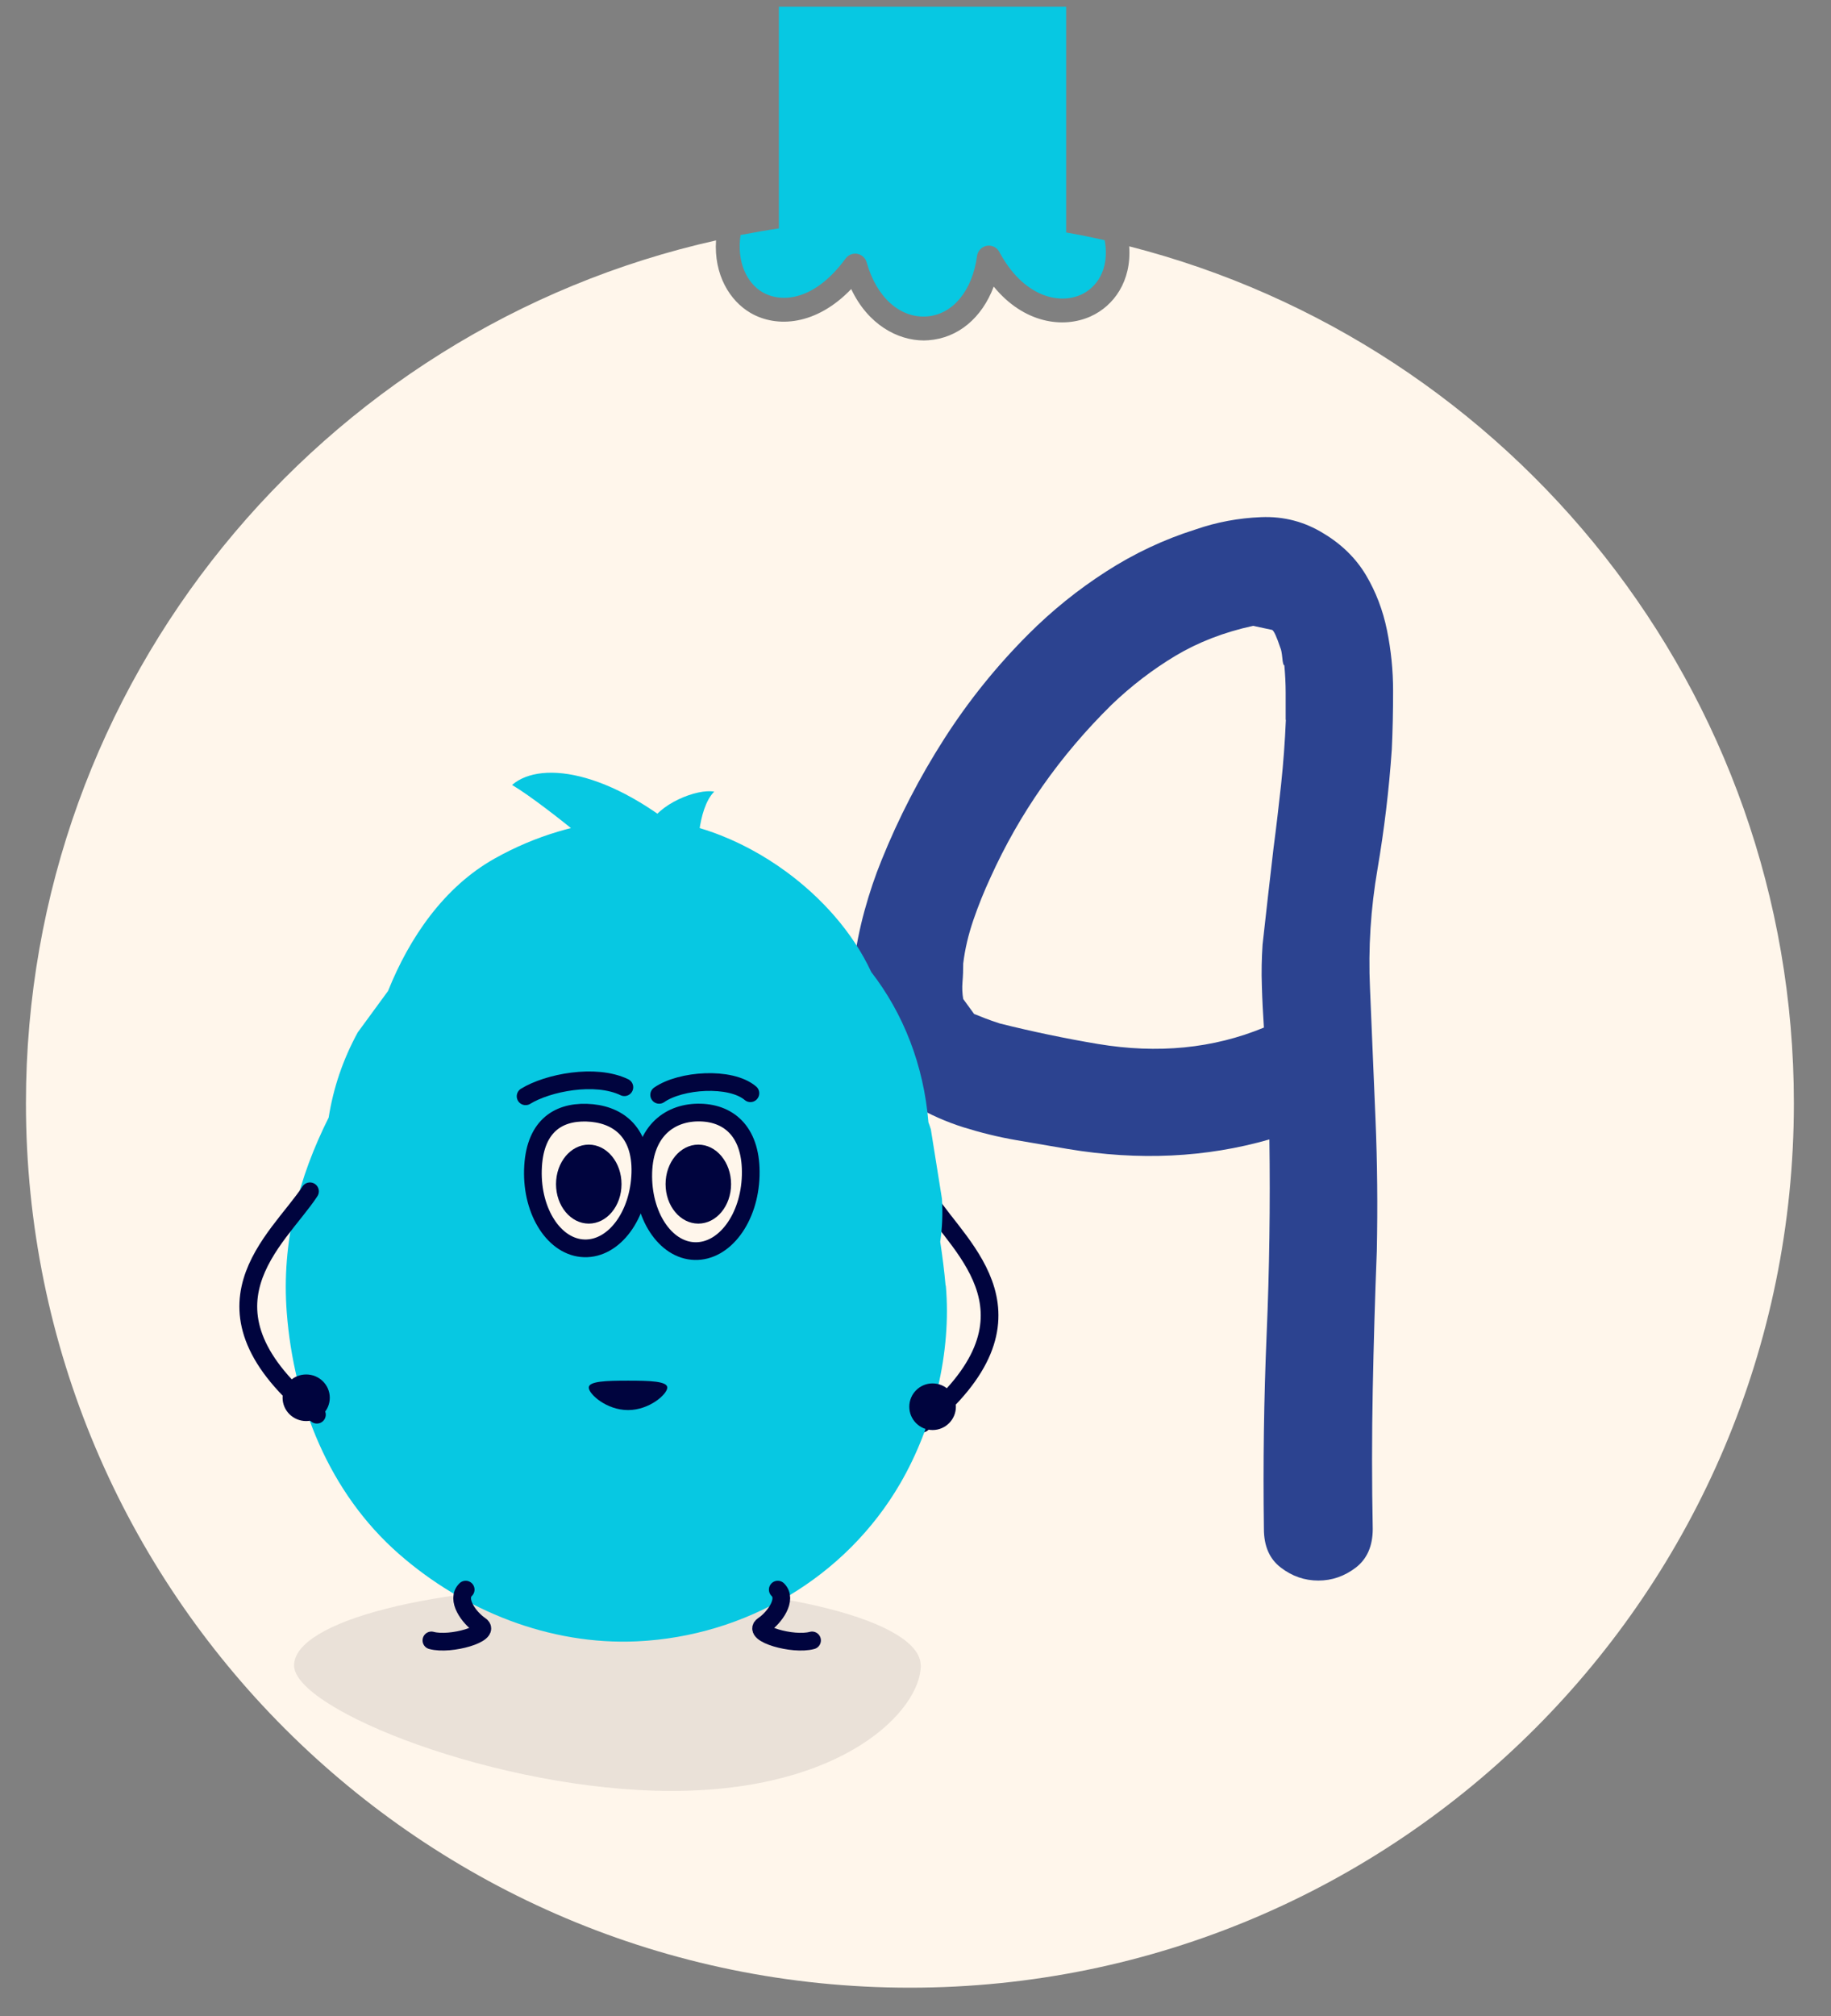
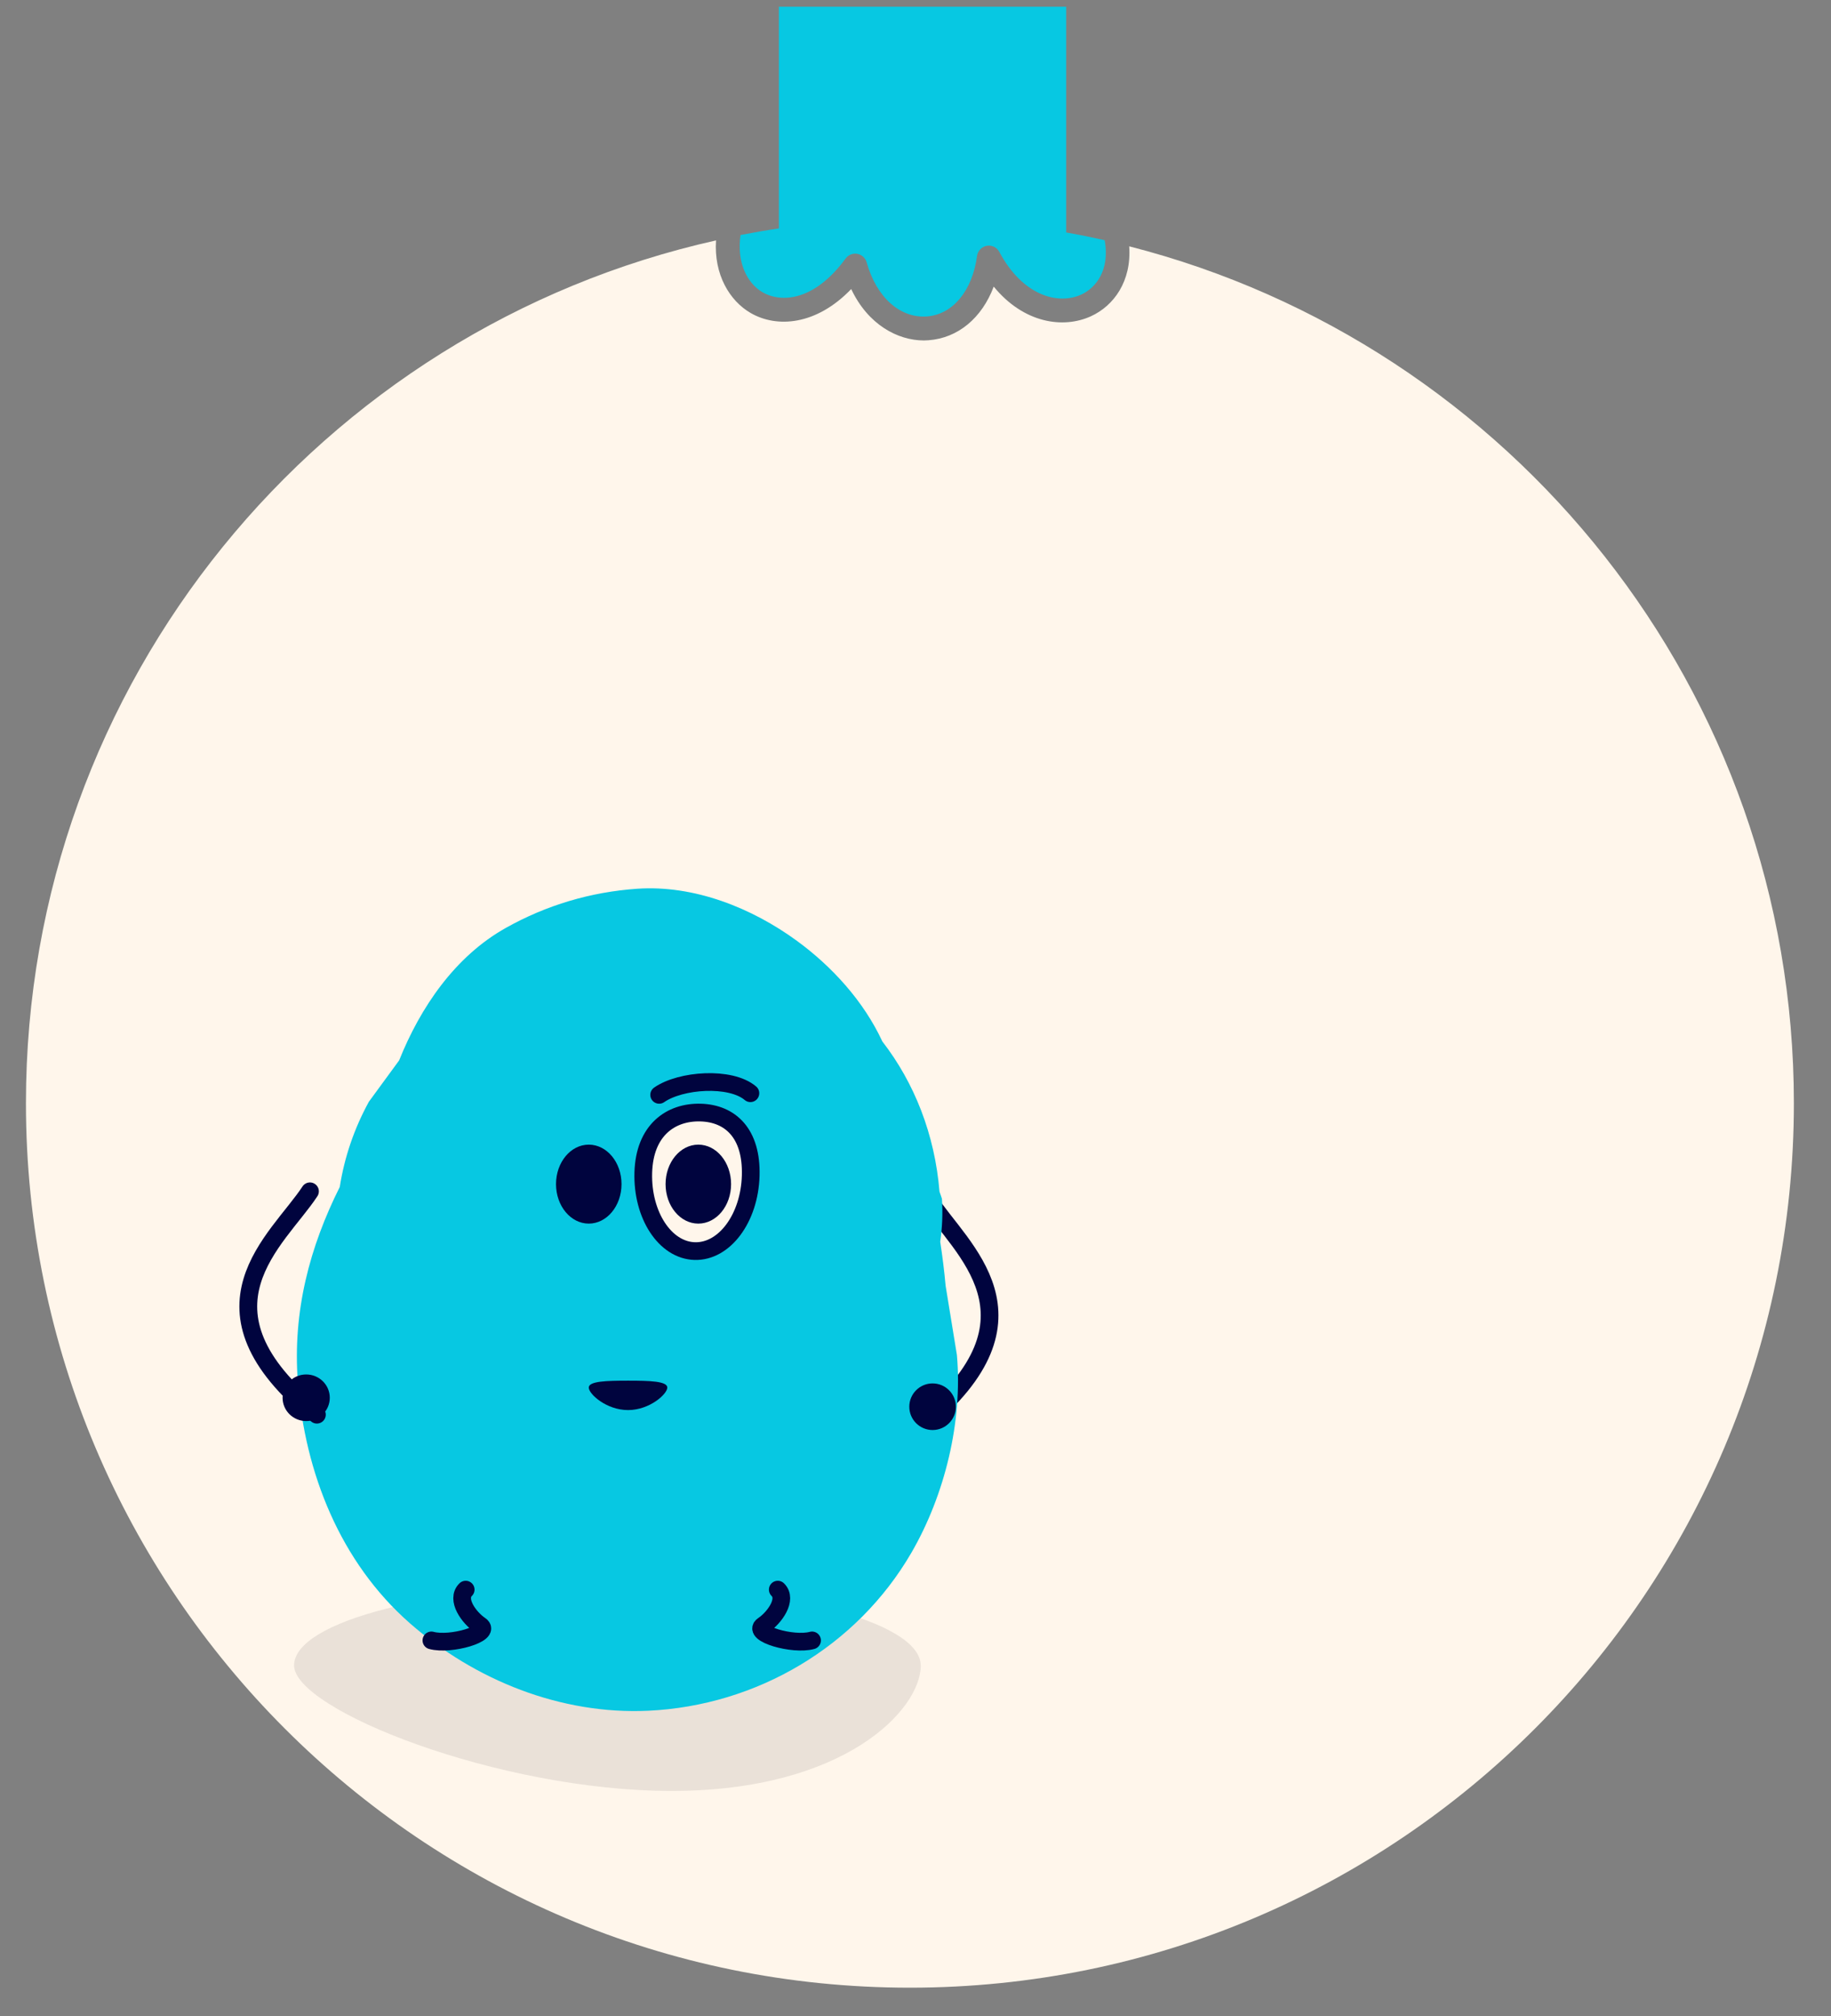
<svg xmlns="http://www.w3.org/2000/svg" viewBox="0 0 180 198.07">
  <rect x="0" y="0" width="180" height="198.07" fill="#808080" stroke="none" />
  <defs>
    <style>.cls-1{fill:#00043e;}.cls-1,.cls-2,.cls-3,.cls-4,.cls-5{stroke-width:0px;}.cls-6,.cls-7{fill:none;}.cls-6,.cls-7,.cls-8{stroke:#00043e;stroke-linecap:round;stroke-miterlimit:10;}.cls-6,.cls-8{stroke-width:1.74px;}.cls-2,.cls-8{fill:#fff6eb;}.cls-7{stroke-width:1.75px;}.cls-3{fill:#07c8e2;}.cls-4{fill:#eae1d8;}.cls-5{fill:#2c4390;}</style>
  </defs>
  <g id="boules">
    <path class="cls-3" d="M74.96,28.71c1.86,1.08,5.11.86,8.17-3.31.26-.36.71-.54,1.15-.46.44.08.8.41.92.84.95,3.41,3.27,5.5,5.91,5.31,2.54-.18,4.48-2.51,4.94-5.94.07-.5.45-.91.95-1,.5-.09,1,.15,1.24.6,2.32,4.34,5.79,5.22,8.04,4.2,1.5-.68,2.84-2.46,2.32-5.35-1.25-.28-2.52-.54-3.79-.76V.66h-28.24v21.78c-1.27.19-2.52.41-3.77.65-.4,2.74.68,4.76,2.17,5.63Z" />
    <path class="cls-2" d="M111.01,24.2c.24,3.43-1.51,5.85-3.78,6.88-2.71,1.23-6.58.69-9.54-2.92-1.16,3.08-3.51,5.06-6.42,5.27-.14.01-.29.02-.44.02-2.58,0-5.5-1.55-7.15-5.05-3.44,3.58-7.32,3.84-9.89,2.35-2.05-1.19-3.62-3.75-3.4-7.13C31.56,32.3,2.55,66.95,2.55,108.39c0,48,38.91,86.9,86.9,86.9s86.9-38.91,86.9-86.9c0-40.55-27.78-74.6-65.35-84.19Z" />
  </g>
  <g id="perso_et_numeros">
-     <path class="cls-5" d="M136.82,73.67c-.27,3.93-.74,7.83-1.4,11.71-.67,3.88-.92,7.78-.74,11.71.18,4.28.36,8.56.54,12.84.18,4.28.22,8.61.13,12.98-.18,4.55-.31,9.1-.4,13.65-.09,4.55-.09,9.1,0,13.65,0,1.69-.56,2.96-1.67,3.81-1.12.85-2.34,1.27-3.68,1.27s-2.57-.42-3.68-1.27c-1.12-.85-1.67-2.12-1.67-3.81-.09-6.42,0-12.8.27-19.13.27-6.33.36-12.71.27-19.13-6.24,1.79-12.84,2.1-19.8.94-1.61-.27-3.3-.56-5.08-.87-1.79-.31-3.52-.74-5.22-1.27-1.7-.54-3.3-1.25-4.82-2.14-1.52-.89-2.81-2.05-3.88-3.48-.98-1.43-1.63-3.03-1.94-4.82-.31-1.78-.36-3.59-.13-5.42.22-1.83.58-3.63,1.07-5.42.49-1.78,1.05-3.43,1.67-4.95,1.69-4.19,3.75-8.16,6.15-11.91s5.17-7.18,8.29-10.3c2.32-2.32,4.86-4.37,7.63-6.15,2.76-1.78,5.71-3.17,8.83-4.15,2.05-.71,4.19-1.11,6.42-1.2,2.23-.09,4.28.45,6.15,1.61,1.78,1.07,3.16,2.43,4.15,4.08.98,1.65,1.67,3.46,2.07,5.42.4,1.96.6,3.95.6,5.95s-.04,3.95-.13,5.82ZM126.39,70.73v-2.68c0-.89-.05-1.78-.13-2.68-.09,0-.16-.24-.2-.74-.05-.49-.11-.82-.2-1-.36-1.07-.62-1.65-.8-1.74l-1.87-.4c-2.86.62-5.4,1.61-7.63,2.94-2.23,1.34-4.33,2.94-6.29,4.82-5.08,5-9.05,10.66-11.91,16.99-.62,1.34-1.18,2.72-1.67,4.15-.49,1.43-.83,2.86-1,4.28,0,.62-.02,1.23-.07,1.81-.05.58-.02,1.14.07,1.67l1.07,1.47c.89.36,1.47.58,1.74.67.27.09.54.18.8.27,3.21.8,6.42,1.47,9.63,2.01,5.89.98,11.33.45,16.32-1.61-.09-1.34-.16-2.7-.2-4.08-.05-1.38-.02-2.74.07-4.08.18-1.61.36-3.21.54-4.82.18-1.61.36-3.17.54-4.68.27-2.05.51-4.12.74-6.22.22-2.09.38-4.21.47-6.36Z" />
    <path class="cls-4" d="M90.52,163.63c0,4.35-7.49,12.33-24.5,12.33s-37.11-7.98-37.11-12.33,13.79-7.87,30.8-7.87,30.8,3.52,30.8,7.87Z" />
    <path class="cls-6" d="M91.32,117.93c3.09,4.79,12.07,11.48-.67,21.94" />
-     <path class="cls-3" d="M92.96,126.32c-.13-1.45-.31-2.89-.53-4.32.2-1.37.26-2.77.17-4.22l-1.09-6.82c-.07-.24-.16-.46-.24-.7-.46-5.61-2.46-10.68-5.62-14.76-1.84-3.96-4.95-7.36-8.38-9.87-4.43-3.24-10.11-5.52-15.74-5.13-4.56.32-8.91,1.61-12.9,3.85-4.98,2.79-8.39,7.79-10.48,13.01-.99,1.36-1.99,2.72-2.98,4.07-1.46,2.67-2.4,5.46-2.86,8.37-2.93,5.85-4.65,12.19-4.12,19.15.69,8.93,4.16,17.7,11.01,23.71,6.39,5.61,14.86,9,23.44,8.6,10.64-.5,20.5-6.28,25.87-15.53,3.28-5.66,5.05-12.88,4.47-19.43Z" />
-     <path class="cls-3" d="M68.84,83.34c-8.18-7.53-15.55-8.76-18.5-6.22,3.68,2.21,11.3,8.82,11.3,8.82l7.51-2.55" />
-     <path class="cls-3" d="M63.74,81.22c.9-2.24,4.83-3.76,6.47-3.44-1.72,1.74-1.64,6.34-1.64,6.34l-4.83-2.91Z" />
+     <path class="cls-3" d="M92.96,126.32c-.13-1.45-.31-2.89-.53-4.32.2-1.37.26-2.77.17-4.22c-.07-.24-.16-.46-.24-.7-.46-5.61-2.46-10.68-5.62-14.76-1.84-3.96-4.95-7.36-8.38-9.87-4.43-3.24-10.11-5.52-15.74-5.13-4.56.32-8.91,1.61-12.9,3.85-4.98,2.79-8.39,7.79-10.48,13.01-.99,1.36-1.99,2.72-2.98,4.07-1.46,2.67-2.4,5.46-2.86,8.37-2.93,5.85-4.65,12.19-4.12,19.15.69,8.93,4.16,17.7,11.01,23.71,6.39,5.61,14.86,9,23.44,8.6,10.64-.5,20.5-6.28,25.87-15.53,3.28-5.66,5.05-12.88,4.47-19.43Z" />
    <path class="cls-8" d="M73.8,115.51c-.12,4.18-2.58,7.49-5.5,7.41s-5.18-3.54-5.06-7.71c.12-4.18,2.71-5.98,5.63-5.9s5.05,2.03,4.93,6.2Z" />
    <ellipse class="cls-1" cx="68.65" cy="116.34" rx="3.22" ry="3.88" />
-     <path class="cls-8" d="M62.95,115.24c-.12,4.18-2.58,7.49-5.5,7.41s-5.18-3.54-5.06-7.71,2.36-5.71,5.28-5.62,5.4,1.75,5.28,5.93Z" />
    <ellipse class="cls-1" cx="57.88" cy="116.34" rx="3.22" ry="3.88" />
-     <path class="cls-6" d="M51.67,107.71c2.16-1.33,6.85-2.27,9.71-.89" />
    <path class="cls-6" d="M64.8,107.57c2.11-1.47,7.01-1.82,8.97-.16" />
    <circle class="cls-1" cx="91.68" cy="138.21" r="2.29" />
    <path class="cls-6" d="M45.78,156.18c-.98.95.3,2.75,1.44,3.52,1.14.78-2.91,1.99-4.81,1.47" />
    <path class="cls-6" d="M76.46,156.18c.98.95-.3,2.75-1.44,3.52-1.14.78,2.91,1.99,4.81,1.47" />
    <path class="cls-1" d="M65.6,136.33c0,.63-1.73,2.21-3.86,2.21s-3.86-1.58-3.86-2.21,1.73-.68,3.86-.68,3.86.05,3.86.68Z" />
    <path class="cls-7" d="M30.47,117.05c-3.14,4.79-12.27,11.48.68,21.94" />
    <ellipse class="cls-1" cx="30.1" cy="137.33" rx="2.32" ry="2.29" />
  </g>
</svg>